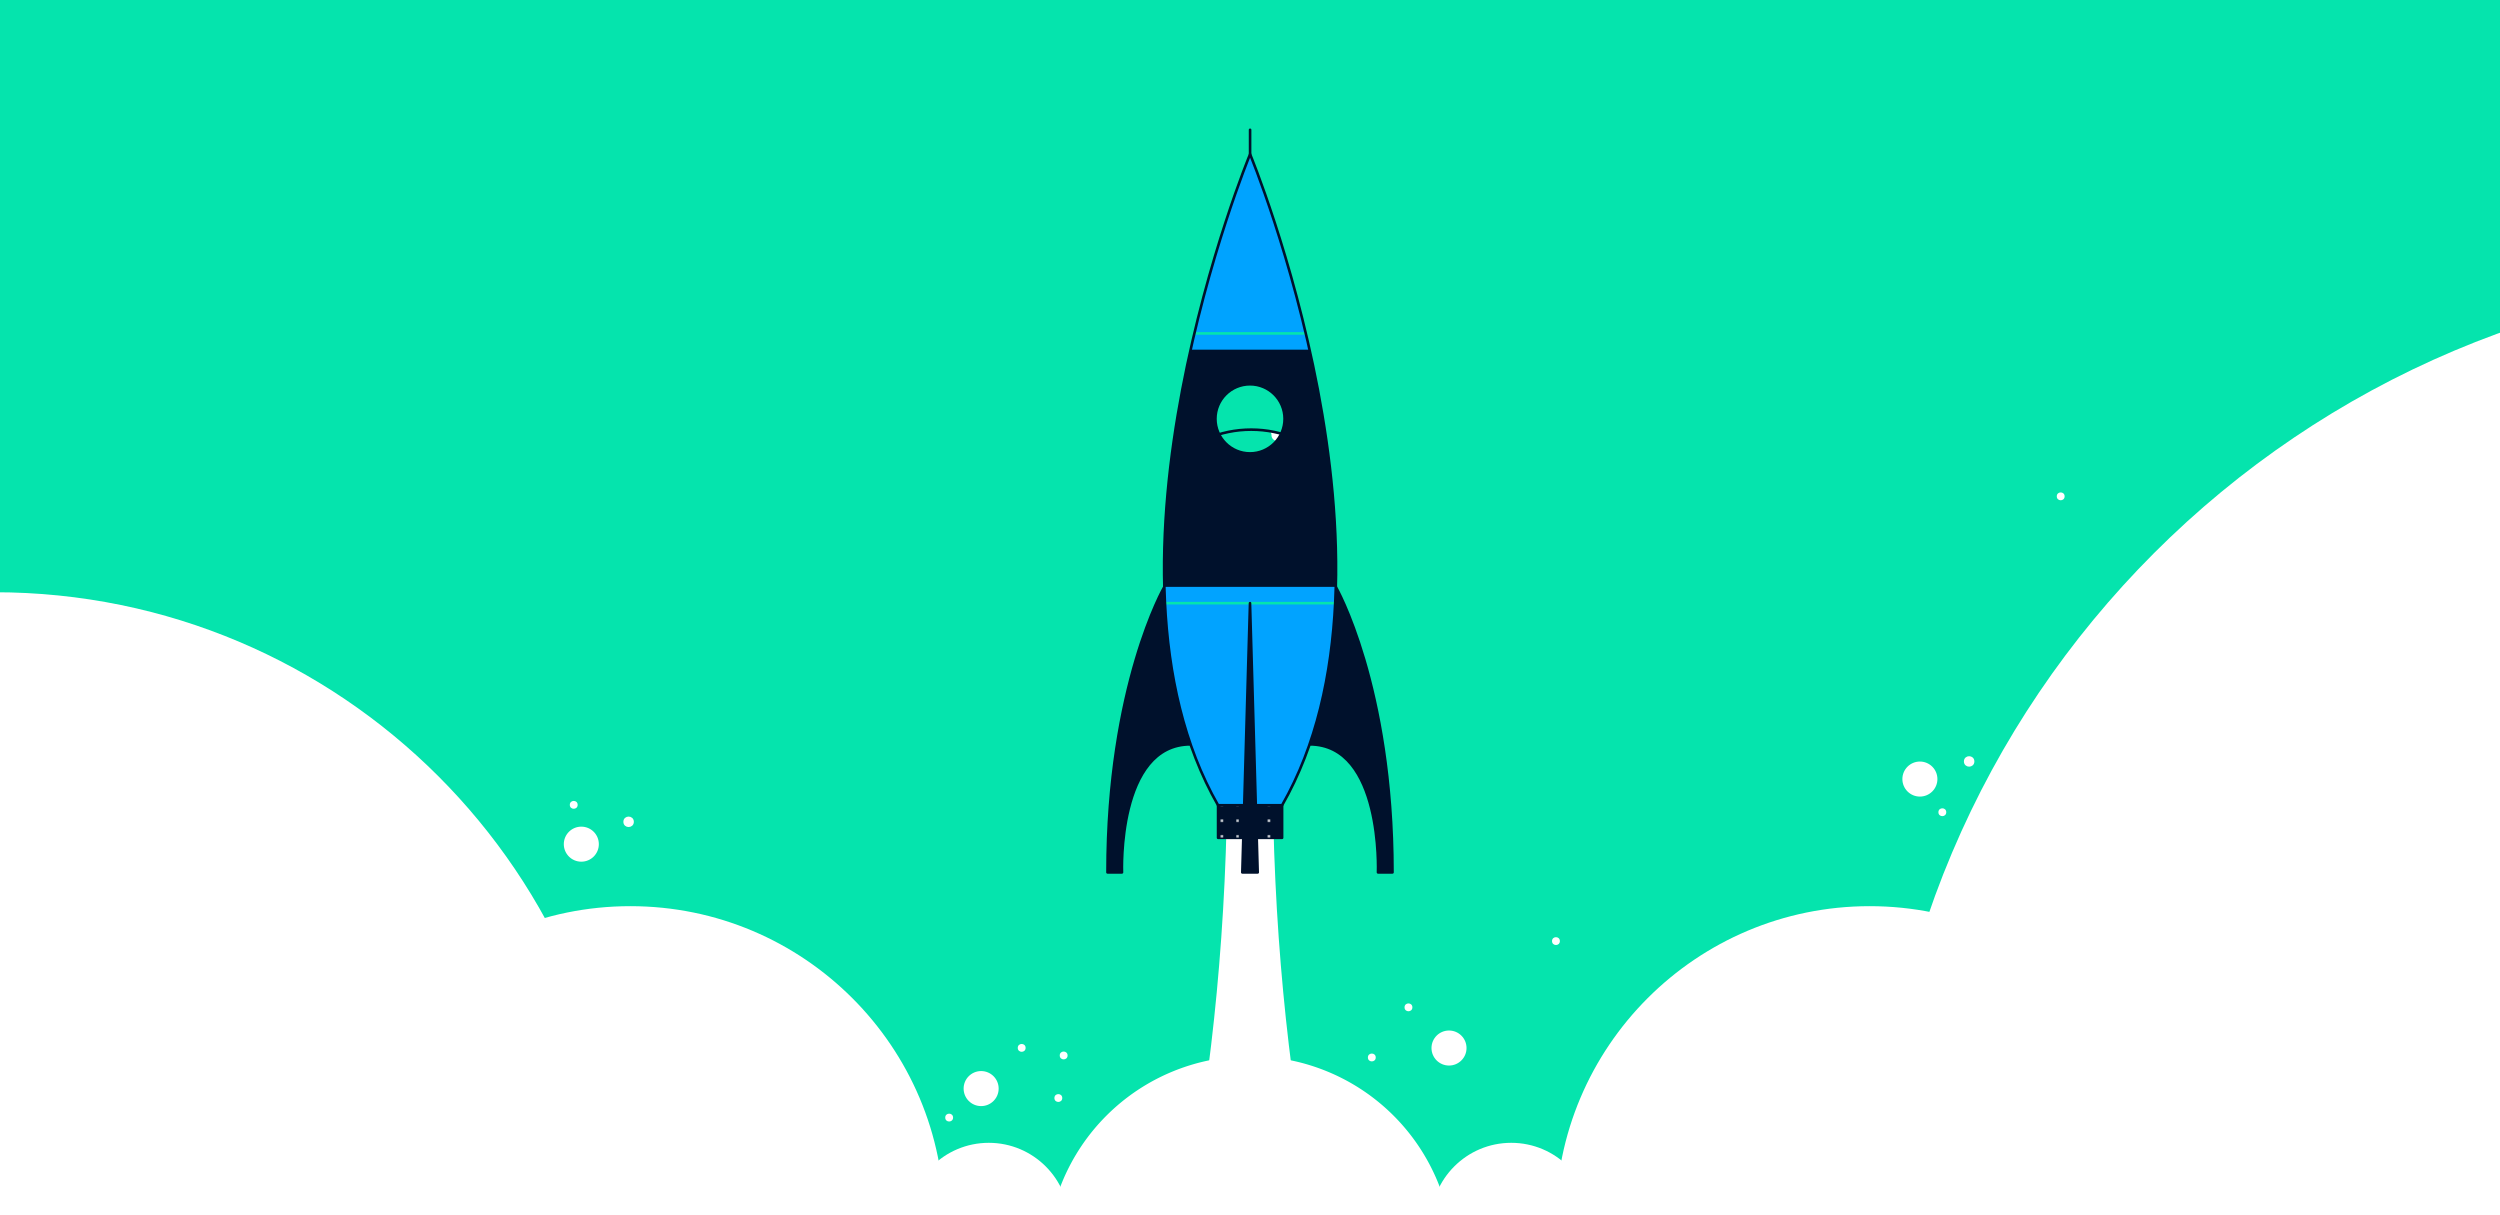
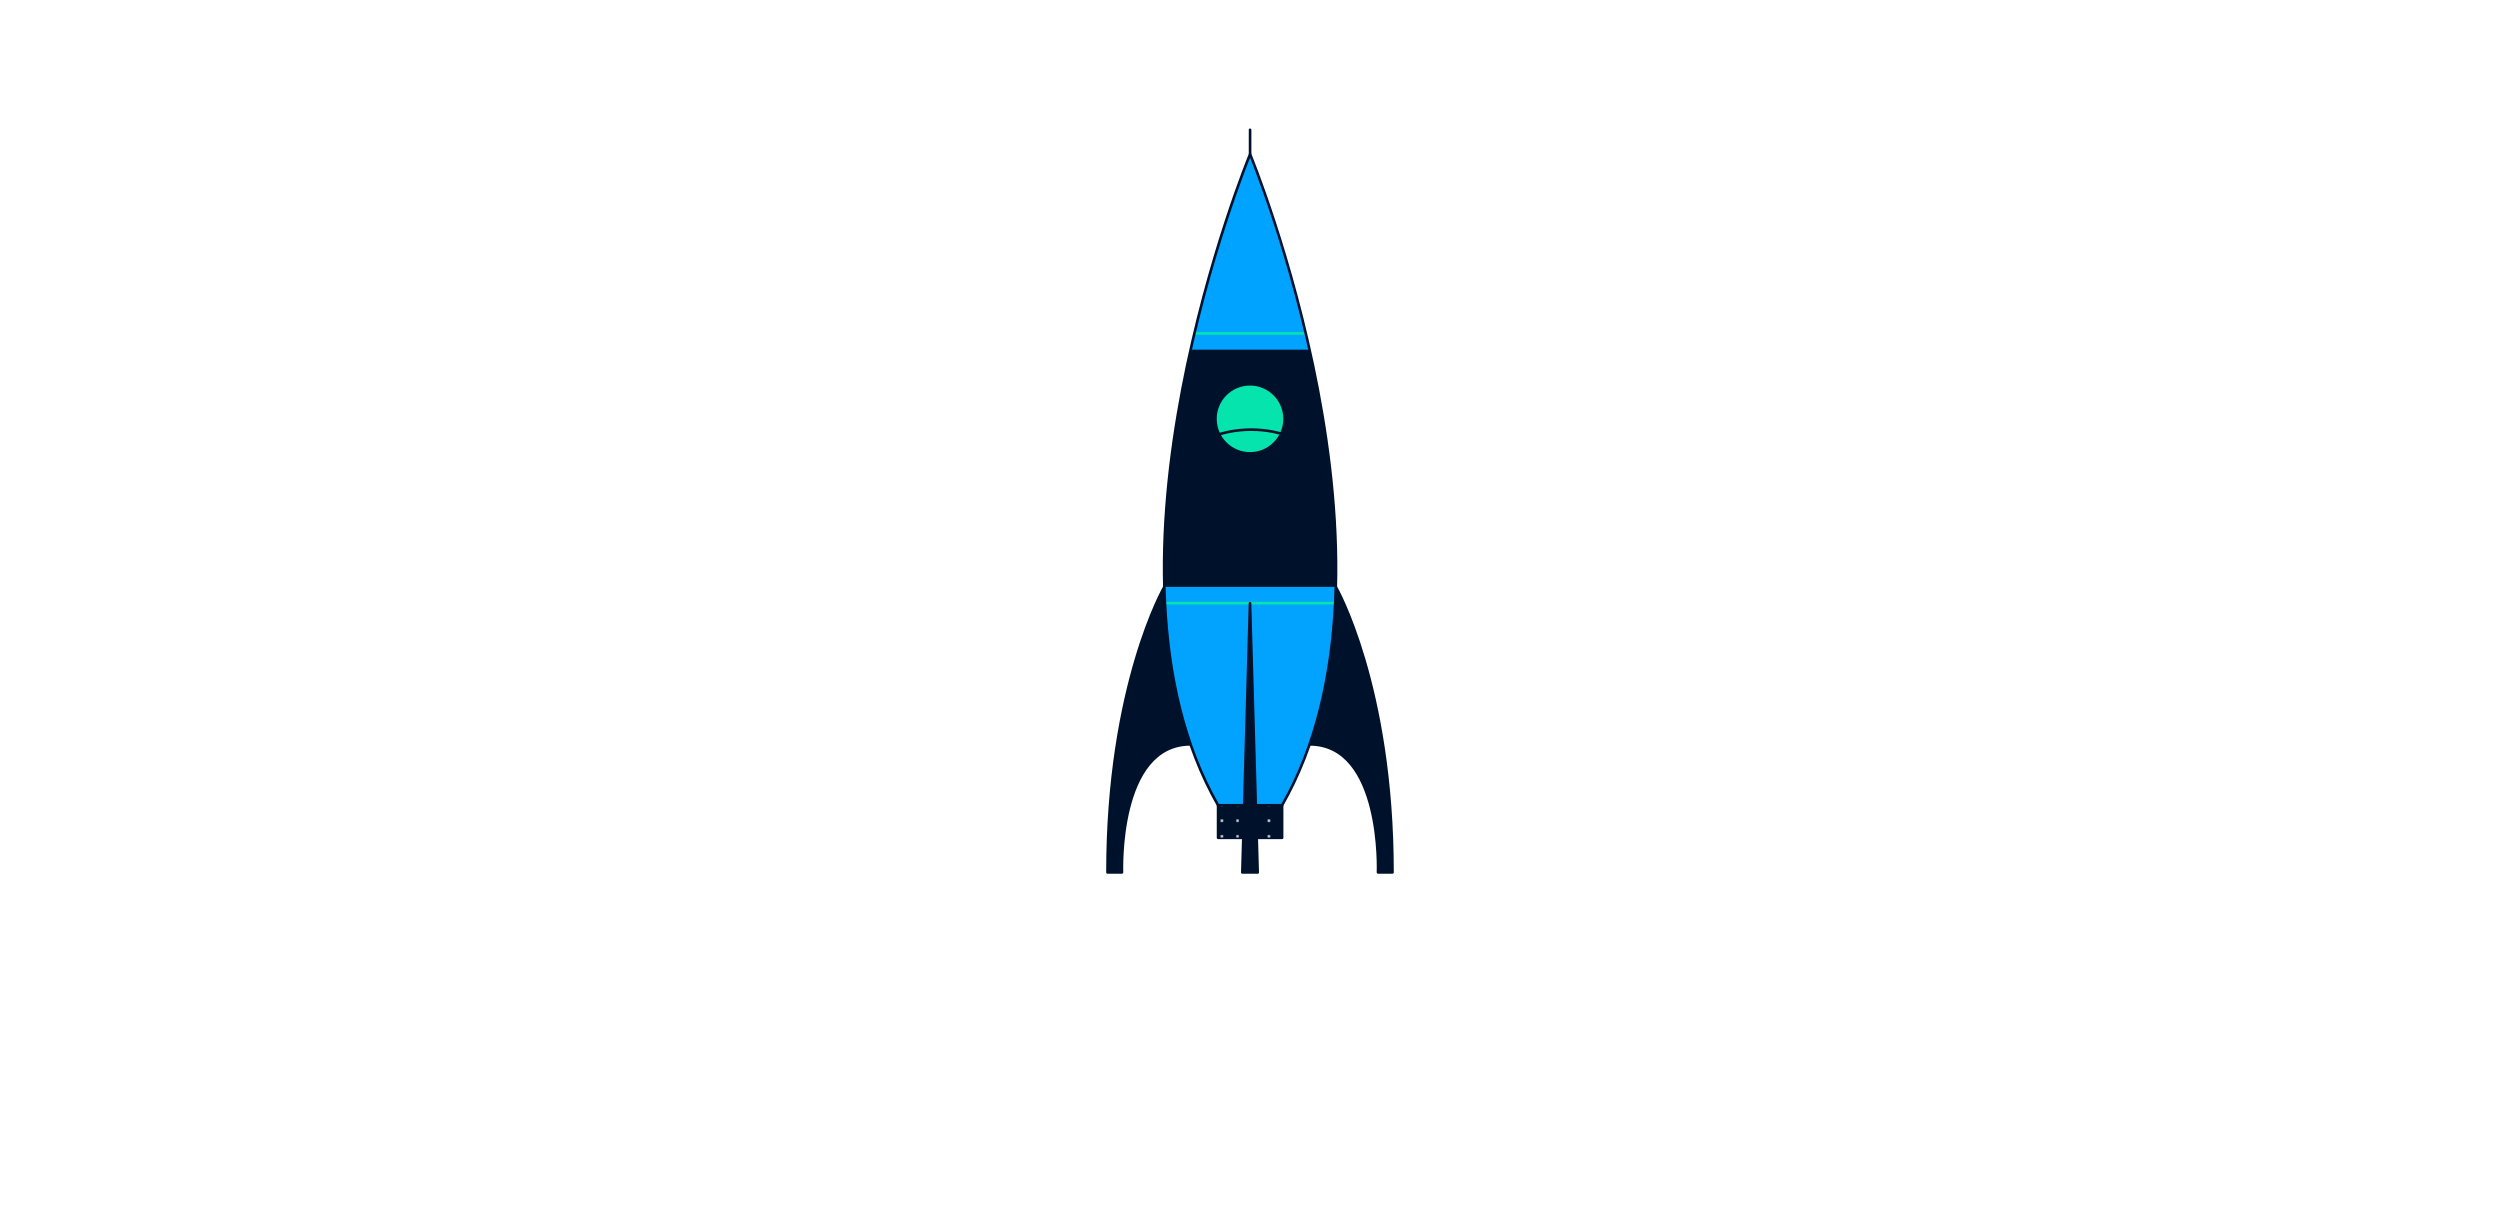
<svg xmlns="http://www.w3.org/2000/svg" viewBox="0 0 1440 700">
  <defs>
    <clipPath id="a">
      <path fill="none" d="M-4208.258-2718.746H-2288.258V-1638.746H-4208.258z" />
    </clipPath>
    <clipPath id="b">
      <path fill="none" d="M-2188.258-2718.746H-268.258V-1638.746H-2188.258z" />
    </clipPath>
    <clipPath id="c">
      <path fill="#05e4ad" d="M0 0H1440V700H0z" />
    </clipPath>
    <clipPath id="d">
      <circle cx="720" cy="241.25" r="19.916" fill="#05e4ad" stroke="#00112c" stroke-linecap="round" stroke-linejoin="round" stroke-width="1.507" />
    </clipPath>
    <clipPath id="e">
      <circle cx="720.691" cy="312.534" r="65.064" fill="#fff" stroke="#00112c" stroke-linecap="round" stroke-linejoin="round" stroke-width="1.507" />
    </clipPath>
    <clipPath id="f">
      <path fill="#00a3ff" d="M754.303 201.423H685.79a746 746 0 0 1 2.156-9.372c14.257-60.16 32.1-103.226 32.1-103.226s17.842 43.067 32.1 103.226a746 746 0 0 1 2.156 9.372" />
    </clipPath>
    <pattern id="g" width="12" height="12" data-name="New Pattern Swatch 10" patternTransform="translate(446.263 -64.924)scale(.753)" patternUnits="userSpaceOnUse" viewBox="0 0 12 12">
      <path fill="none" d="M0 0H12V12H0z" />
      <circle cx="6" cy="6" r="1" fill="#fff" />
    </pattern>
    <clipPath id="h">
      <path fill="#01a3ff" d="M769.425 338.048a356 356 0 0 1-.352 9.373c-1.394 28.058-5.869 55.694-14.761 81.328a206.5 206.5 0 0 1-15.828 35.088h-36.88a206.5 206.5 0 0 1-15.827-35.088c-8.892-25.634-13.368-53.27-14.762-81.328a356 356 0 0 1-.351-9.373Z" />
    </clipPath>
  </defs>
  <g clip-path="url(#a)">
    <circle cx="-3248.258" cy="2727.844" r="4471.335" fill="#fff" stroke="#00112c" stroke-linecap="round" stroke-linejoin="round" stroke-width="2" />
  </g>
  <g clip-path="url(#b)">
    <circle cx="-1228.258" cy="2727.844" r="4471.335" fill="#fff" stroke="#00112c" stroke-linecap="round" stroke-linejoin="round" stroke-width="2" />
  </g>
-   <path fill="#05e4ad" d="M0 0H1440V700H0z" />
  <g clip-path="url(#c)">
    <path fill="#fff" d="M1625.089 159.32c-300.14 0-543.45 243.31-543.45 543.45h543.45Z" />
    <circle cx="1076.932" cy="702.769" r="180.819" fill="#fff" />
    <circle cx="1105.861" cy="448.742" r="10.09" fill="#fff" />
    <circle cx="834.632" cy="603.666" r="10.09" fill="#fff" />
    <circle cx="896.229" cy="542.069" r="2.26" fill="#fff" />
    <circle cx="790.167" cy="609.108" r="2.26" fill="#fff" />
    <circle cx="1118.782" cy="467.843" r="2.26" fill="#fff" />
    <circle cx="811.273" cy="580.227" r="2.26" fill="#fff" />
    <circle cx="1134.227" cy="438.585" r="2.26" fill="#fff" stroke="#fff" stroke-linecap="round" stroke-linejoin="round" stroke-width="1.507" />
    <circle cx="870.463" cy="704.64" r="46.378" fill="#fff" />
    <path fill="#fff" d="M-3.278 341.13c199.728 0 361.64 161.912 361.64 361.64H-3.279Z" />
    <circle cx="363.068" cy="702.769" r="180.819" fill="#fff" />
    <circle cx="334.841" cy="486.239" r="10.09" fill="#fff" />
    <circle cx="565.135" cy="627.022" r="10.09" fill="#fff" />
    <circle cx="546.713" cy="643.732" r="2.26" fill="#fff" />
    <circle cx="609.599" cy="632.464" r="2.26" fill="#fff" />
    <circle cx="330.471" cy="463.596" r="2.26" fill="#fff" />
    <circle cx="588.493" cy="603.583" r="2.26" fill="#fff" />
    <circle cx="1186.966" cy="285.893" r="2.26" fill="#fff" />
    <circle cx="612.671" cy="607.947" r="2.26" fill="#fff" />
    <circle cx="362.081" cy="473.363" r="2.26" fill="#fff" stroke="#fff" stroke-linecap="round" stroke-linejoin="round" stroke-width="1.507" />
    <circle cx="569.537" cy="704.64" r="46.378" fill="#fff" />
    <path fill="#00112c" d="M738.488 463.833c79.417-138.727-18.442-375.004-18.442-375.004s-97.86 236.277-18.443 375.004Z" />
    <path fill="#fff" d="M874.84 1002.545S733.042 814.507 733.042 439.612h-26.085c0 374.895-141.796 562.933-141.796 562.933" />
    <path fill="#00112c" stroke="#00112c" stroke-linecap="round" stroke-linejoin="round" stroke-width="1.507" d="M670.663 338.05S637.91 394.66 637.91 502.5h8.34s-2.734-73.752 39.525-73.752M769.427 338.048s32.64 56.61 32.64 164.45h-8.342s2.847-73.749-39.41-73.749" />
    <circle cx="720" cy="241.25" r="19.916" fill="#05e4ad" />
    <g clip-path="url(#d)">
-       <circle cx="720.691" cy="312.534" r="65.064" fill="#fff" />
      <g fill="#05e4ad" clip-path="url(#e)">
        <rect width="6.506" height="6.506" x="530.692" y="332.057" rx="3.253" />
        <path d="M576.236 349.136v-1.626a2.44 2.44 0 0 0-2.44-2.44h-8.132a2.44 2.44 0 0 1-2.44-2.44v-1.627a2.44 2.44 0 0 0-2.44-2.44h-21.146a2.44 2.44 0 0 0-2.44 2.44v1.627a2.44 2.44 0 0 0 2.44 2.44h1.627a2.44 2.44 0 0 1 2.44 2.44v8.133a2.44 2.44 0 0 0 2.44 2.44h1.626a2.44 2.44 0 0 1 2.44 2.44v40.664a2.44 2.44 0 0 0 2.44 2.44h1.626a2.44 2.44 0 0 0 2.44-2.44v-8.133a2.44 2.44 0 0 1 2.44-2.44h1.627a2.44 2.44 0 0 0 2.44-2.44v-1.626a2.44 2.44 0 0 1 2.44-2.44h1.626a2.44 2.44 0 0 0 2.44-2.44v-1.626a2.44 2.44 0 0 1 2.44-2.44 2.44 2.44 0 0 0 2.44-2.44v-1.627a2.44 2.44 0 0 1 2.44-2.44h3.253a2.44 2.44 0 0 0 2.44-2.44v-8.132a2.44 2.44 0 0 1 2.44-2.44h1.626a2.44 2.44 0 0 0 2.44-2.44v-1.627a2.44 2.44 0 0 0-2.44-2.44h-8.133a2.44 2.44 0 0 1-2.44-2.44" />
        <rect width="6.506" height="6.506" x="595.756" y="266.994" rx="3.253" />
        <path d="M533.945 319.044h13.013a3.253 3.253 0 0 0 3.253-3.253 3.253 3.253 0 0 1 3.253-3.253 3.253 3.253 0 0 0 3.253-3.253v-6.506a3.253 3.253 0 0 1 3.254-3.254h6.506a3.253 3.253 0 0 0 3.253-3.253v-6.506a3.253 3.253 0 0 0-3.253-3.253 3.253 3.253 0 0 1-3.253-3.254 3.253 3.253 0 0 0-3.253-3.253h-6.507a3.253 3.253 0 0 0-3.253 3.253v6.507a3.253 3.253 0 0 1-3.253 3.253 3.253 3.253 0 0 1-3.253-3.253 3.253 3.253 0 0 0-3.254-3.253h-6.506a3.253 3.253 0 0 1-3.253-3.254v-6.506a3.253 3.253 0 0 1 3.253-3.253 3.253 3.253 0 0 0 3.253-3.253 3.253 3.253 0 0 1 3.253-3.253 3.253 3.253 0 0 0 3.254-3.254 3.253 3.253 0 0 1 3.253-3.253 3.253 3.253 0 0 1 3.253 3.253v6.507a3.253 3.253 0 0 0 3.253 3.253h6.507a3.253 3.253 0 0 0 3.253-3.253 3.253 3.253 0 0 0-3.253-3.253 3.253 3.253 0 0 1-3.254-3.254v-6.506a3.253 3.253 0 0 0-3.253-3.253 3.253 3.253 0 0 1-3.253-3.253 3.253 3.253 0 0 0-3.253-3.254 3.253 3.253 0 0 1-3.253-3.253v-6.506a3.253 3.253 0 0 1 3.253-3.253 3.253 3.253 0 0 0 3.253-3.253v-6.507a3.253 3.253 0 0 0-3.253-3.253h-13.013a3.253 3.253 0 0 0-3.253 3.253 3.253 3.253 0 0 1-3.253 3.253h-6.507a3.253 3.253 0 0 0-3.253 3.254 3.253 3.253 0 0 1-3.253 3.253 3.253 3.253 0 0 0-3.253 3.253v6.506a3.253 3.253 0 0 1-3.253 3.253 3.253 3.253 0 0 0-3.254 3.254 3.253 3.253 0 0 0 3.254 3.253 3.253 3.253 0 0 1 3.253 3.253 3.253 3.253 0 0 1-3.253 3.253h-13.013a3.253 3.253 0 0 1-3.253-3.253 3.253 3.253 0 0 0-3.254-3.253h-13.012a3.253 3.253 0 0 0-3.253 3.253 3.253 3.253 0 0 1-3.254 3.253 3.253 3.253 0 0 0-3.253 3.253v6.507a3.253 3.253 0 0 0 3.253 3.253 3.253 3.253 0 0 1 3.254 3.253 3.253 3.253 0 0 0 3.253 3.253H488.4a3.253 3.253 0 0 1 3.254 3.253 3.253 3.253 0 0 0 3.253 3.254 3.253 3.253 0 0 1 3.253 3.253 3.253 3.253 0 0 0 3.253 3.253 3.253 3.253 0 0 1 3.253 3.253v13.013a3.253 3.253 0 0 0 3.254 3.253 3.253 3.253 0 0 1 3.253 3.253 3.253 3.253 0 0 0 3.253 3.253 3.253 3.253 0 0 1 3.253 3.254 3.253 3.253 0 0 0 3.253 3.253 3.253 3.253 0 0 1 3.253 3.253 3.253 3.253 0 0 0 3.254 3.253 3.253 3.253 0 0 0 3.253-3.253v-6.506a3.253 3.253 0 0 1 3.253-3.254M559.97 221.449a3.253 3.253 0 0 0-3.253 3.253v13.013a3.253 3.253 0 0 0 3.254 3.253 3.253 3.253 0 0 1 3.253 3.253 3.253 3.253 0 0 0 3.253 3.253 3.253 3.253 0 0 1 3.253 3.254v26.025a3.253 3.253 0 0 0 3.253 3.253h6.507a3.253 3.253 0 0 0 3.253-3.253v-6.506a3.253 3.253 0 0 1 3.253-3.253 3.253 3.253 0 0 0 3.253-3.254 3.253 3.253 0 0 1 3.253-3.253 3.253 3.253 0 0 0 3.254-3.253v-6.506a3.253 3.253 0 0 1 3.253-3.254 3.253 3.253 0 0 0 3.253-3.253v-19.519a3.253 3.253 0 0 0-3.253-3.253Z" />
        <rect width="6.506" height="6.506" x="608.768" y="286.513" rx="3.253" />
        <path d="M673.832 247.474v-3.253a3.253 3.253 0 0 0-3.253-3.253 3.253 3.253 0 0 0-3.253 3.253v6.507a3.253 3.253 0 0 0 3.253 3.253 3.253 3.253 0 0 0 3.253-3.253Z" />
        <rect width="6.506" height="6.506" x="673.832" y="234.462" rx="3.253" />
        <rect width="6.506" height="6.506" x="706.364" y="345.07" rx="3.253" />
        <rect width="6.506" height="6.506" x="712.87" y="351.576" rx="3.253" />
        <path d="M735.643 345.07a3.253 3.253 0 0 1-3.254-3.253v-6.507a3.253 3.253 0 0 0-3.253-3.253 3.253 3.253 0 0 0-3.253 3.253v6.507a3.253 3.253 0 0 1-3.253 3.253 3.253 3.253 0 0 0-3.253 3.253 3.253 3.253 0 0 0 3.253 3.253h13.013a3.253 3.253 0 0 0 3.253-3.253 3.253 3.253 0 0 0-3.253-3.253M751.908 364.59v-9.76a3.253 3.253 0 0 0-3.253-3.254h-6.506a3.253 3.253 0 0 0-3.253 3.254 3.253 3.253 0 0 1-3.253 3.253 3.253 3.253 0 0 0-3.254 3.253 3.253 3.253 0 0 1-3.253 3.253h-6.506a3.253 3.253 0 0 0-3.253 3.253v13.013a3.253 3.253 0 0 0 3.253 3.253h6.506a3.253 3.253 0 0 0 3.253-3.253 3.253 3.253 0 0 1 3.254-3.253 3.253 3.253 0 0 1 3.253 3.253 3.253 3.253 0 0 0 3.253 3.253 3.253 3.253 0 0 1 3.253 3.253 3.253 3.253 0 0 0 3.253 3.254 3.253 3.253 0 0 0 3.253-3.254 3.253 3.253 0 0 1 3.254-3.253 3.253 3.253 0 0 0 3.253-3.253v-6.506a3.253 3.253 0 0 0-3.253-3.254 3.253 3.253 0 0 1-3.254-3.253Z" />
        <rect width="6.506" height="6.506" x="764.921" y="390.615" rx="3.253" />
        <rect width="6.506" height="6.506" x="771.428" y="384.108" rx="3.253" />
        <rect width="6.506" height="6.506" x="699.857" y="221.449" rx="3.253" />
-         <rect width="6.506" height="6.506" x="738.896" y="312.538" rx="3.253" />
        <rect width="6.506" height="6.506" x="745.402" y="306.032" rx="3.253" />
        <rect width="6.506" height="6.506" x="738.896" y="240.968" rx="3.253" />
        <path d="M777.934 260.487h-9.76a3.253 3.253 0 0 1-3.253-3.253 3.253 3.253 0 0 0-3.253-3.253h-26.025a3.253 3.253 0 0 1-3.254-3.253 3.253 3.253 0 0 0-3.253-3.254h-6.506a3.253 3.253 0 0 1-3.253-3.253v-6.506a3.253 3.253 0 0 0-3.254-3.253h-6.506a3.253 3.253 0 0 0-3.253 3.253 3.253 3.253 0 0 1-3.253 3.253 3.253 3.253 0 0 0-3.254 3.253 3.253 3.253 0 0 1-3.253 3.253 3.253 3.253 0 0 0-3.253 3.254 3.253 3.253 0 0 1-3.253 3.253 3.253 3.253 0 0 1-3.253-3.253 3.253 3.253 0 0 0-3.253-3.254 3.253 3.253 0 0 0-3.254 3.254v6.506a3.253 3.253 0 0 1-3.253 3.253h-13.013a3.253 3.253 0 0 0-3.253 3.253 3.253 3.253 0 0 1-3.253 3.254 3.253 3.253 0 0 0-3.253 3.253 3.253 3.253 0 0 1-3.253 3.253 3.253 3.253 0 0 1-3.253-3.253 3.253 3.253 0 0 1 3.253-3.253 3.253 3.253 0 0 0 3.253-3.254 3.253 3.253 0 0 0-3.253-3.253 3.253 3.253 0 0 1-3.253-3.253 3.253 3.253 0 0 0-3.254-3.253h-6.506a3.253 3.253 0 0 0-3.253 3.253 3.253 3.253 0 0 1-3.253 3.253 3.253 3.253 0 0 0-3.254 3.253v6.507a3.253 3.253 0 0 1-3.253 3.253 3.253 3.253 0 0 0-3.253 3.253 3.253 3.253 0 0 0 3.253 3.253h6.507a3.253 3.253 0 0 1 3.253 3.253 3.253 3.253 0 0 1-3.253 3.254h-6.507a3.253 3.253 0 0 0-3.253 3.253 3.253 3.253 0 0 1-3.253 3.253 3.253 3.253 0 0 0-3.253 3.253v6.507a3.253 3.253 0 0 1-3.253 3.253 3.253 3.253 0 0 0-3.254 3.253v6.506a3.253 3.253 0 0 1-3.253 3.253 3.253 3.253 0 0 0-3.253 3.254v19.519a3.253 3.253 0 0 0 3.253 3.253h19.52a3.253 3.253 0 0 1 3.252 3.253v26.026a3.253 3.253 0 0 0 3.254 3.253 3.253 3.253 0 0 1 3.253 3.253 3.253 3.253 0 0 0 3.253 3.253 3.253 3.253 0 0 0 3.253-3.253 3.253 3.253 0 0 1 3.253-3.253 3.253 3.253 0 0 0 3.254-3.253 3.253 3.253 0 0 1 3.253-3.254 3.253 3.253 0 0 0 3.253-3.253V354.83a3.253 3.253 0 0 1 3.253-3.254 3.253 3.253 0 0 0 3.253-3.253v-6.506a3.253 3.253 0 0 1 3.253-3.253 3.253 3.253 0 0 0 3.254-3.254 3.253 3.253 0 0 1 3.253-3.253 3.253 3.253 0 0 0 3.253-3.253 3.253 3.253 0 0 1 3.253-3.253 3.253 3.253 0 0 1 3.253 3.253v6.506a3.253 3.253 0 0 0 3.254 3.254 3.253 3.253 0 0 1 3.253 3.253 3.253 3.253 0 0 0 3.253 3.253 3.253 3.253 0 0 0 3.253-3.253v-6.507a3.253 3.253 0 0 1 3.253-3.253h6.507a3.253 3.253 0 0 1 3.253 3.253 3.253 3.253 0 0 0 3.253 3.254h6.506a3.253 3.253 0 0 0 3.254-3.254v-6.506a3.253 3.253 0 0 1 3.253-3.253 3.253 3.253 0 0 0 3.253-3.253v-6.507a3.253 3.253 0 0 1 3.253-3.253 3.253 3.253 0 0 0 3.253-3.253 3.253 3.253 0 0 1 3.253-3.253h6.507a3.253 3.253 0 0 0 3.253-3.253v-19.52a3.253 3.253 0 0 1 3.253-3.253h6.507a3.253 3.253 0 0 1 3.253 3.253v6.507a3.253 3.253 0 0 0 3.253 3.253 3.253 3.253 0 0 0 3.253-3.253v-6.507a3.253 3.253 0 0 1 3.253-3.253h6.507a3.253 3.253 0 0 0 3.253-3.253 3.253 3.253 0 0 1 3.253-3.253 3.253 3.253 0 0 0 3.253-3.253v-6.507a3.253 3.253 0 0 0-3.253-3.253Zm-133.38 39.038a3.253 3.253 0 0 1 3.253 3.254 3.253 3.253 0 0 1-3.254 3.253 3.253 3.253 0 0 1-3.253-3.253 3.253 3.253 0 0 1 3.253-3.254m19.518 13.013a3.253 3.253 0 0 1-3.253-3.253v-6.506a3.253 3.253 0 0 1 3.253-3.254 3.253 3.253 0 0 1 3.254 3.254v6.506a3.253 3.253 0 0 1-3.254 3.253m-26.025-45.544a3.253 3.253 0 0 1 3.253 3.253 3.253 3.253 0 0 1-3.253 3.253 3.253 3.253 0 0 1-3.253-3.253 3.253 3.253 0 0 1 3.253-3.253m-16.266 42.29a3.253 3.253 0 0 1 3.253-3.252 3.253 3.253 0 0 1 3.253 3.253 3.253 3.253 0 0 0 3.254 3.253h13.012a3.253 3.253 0 0 1 3.254 3.253 3.253 3.253 0 0 1-3.254 3.253h-13.012a3.253 3.253 0 0 1-3.254-3.253 3.253 3.253 0 0 0-3.253-3.253 3.253 3.253 0 0 1-3.253-3.253M638.047 234.462a3.253 3.253 0 0 0 3.253-3.253v-6.507a3.253 3.253 0 0 0-3.253-3.253h-6.506a3.253 3.253 0 0 0-3.254 3.253v6.507a3.253 3.253 0 0 0 3.254 3.253z" />
      </g>
      <circle cx="720.691" cy="312.534" r="65.064" fill="none" stroke="#00112c" stroke-linecap="round" stroke-linejoin="round" stroke-width="1.507" />
    </g>
    <circle cx="720" cy="241.25" r="19.916" fill="none" stroke="#00112c" stroke-linecap="round" stroke-linejoin="round" stroke-width="1.507" />
    <path fill="#00a3ff" d="M754.303 201.423H685.79a746 746 0 0 1 2.156-9.372c14.257-60.16 32.1-103.226 32.1-103.226s17.842 43.067 32.1 103.226a746 746 0 0 1 2.156 9.372" />
    <g clip-path="url(#f)">
      <path fill="none" stroke="#05e4ad" stroke-linecap="round" stroke-linejoin="round" stroke-width="1.507" d="M660.326 192.046 771.423 192.046" />
    </g>
    <path fill="#00112c" stroke="#00112c" stroke-linecap="round" stroke-linejoin="round" stroke-width="1.507" d="M701.607 463.837H738.487V482.582H701.607z" />
    <path fill="url(#g)" d="M701.607 463.837H738.487V482.582H701.607z" />
    <path fill="none" stroke="#00112c" stroke-linecap="round" stroke-linejoin="round" stroke-width="1.507" d="M720.046 88.829 720.046 74.771" />
    <path fill="#01a3ff" d="M769.425 338.048a356 356 0 0 1-.352 9.373c-1.394 28.058-5.869 55.694-14.761 81.328a206.5 206.5 0 0 1-15.828 35.088h-36.88a206.5 206.5 0 0 1-15.827-35.088c-8.892-25.634-13.368-53.27-14.762-81.328a356 356 0 0 1-.351-9.373Z" />
    <g clip-path="url(#h)">
      <path fill="none" stroke="#05e4ad" stroke-linecap="round" stroke-linejoin="round" stroke-width="1.507" d="M626.893 347.422 813.19 347.422" />
    </g>
    <path fill="none" stroke="#00112c" stroke-linecap="round" stroke-linejoin="round" stroke-width="1.507" d="M738.488 463.833c79.417-138.727-18.442-375.004-18.442-375.004s-97.86 236.277-18.443 375.004Z" />
    <path fill="#00112c" stroke="#00112c" stroke-linecap="round" stroke-linejoin="round" stroke-width="1.507" d="M720.003 347.422 724.434 502.501 715.572 502.501 720.003 347.422z" />
    <path fill="#fff" d="M836.963 725.327H603.037a116.963 116.963 0 0 1 233.926 0" />
  </g>
</svg>